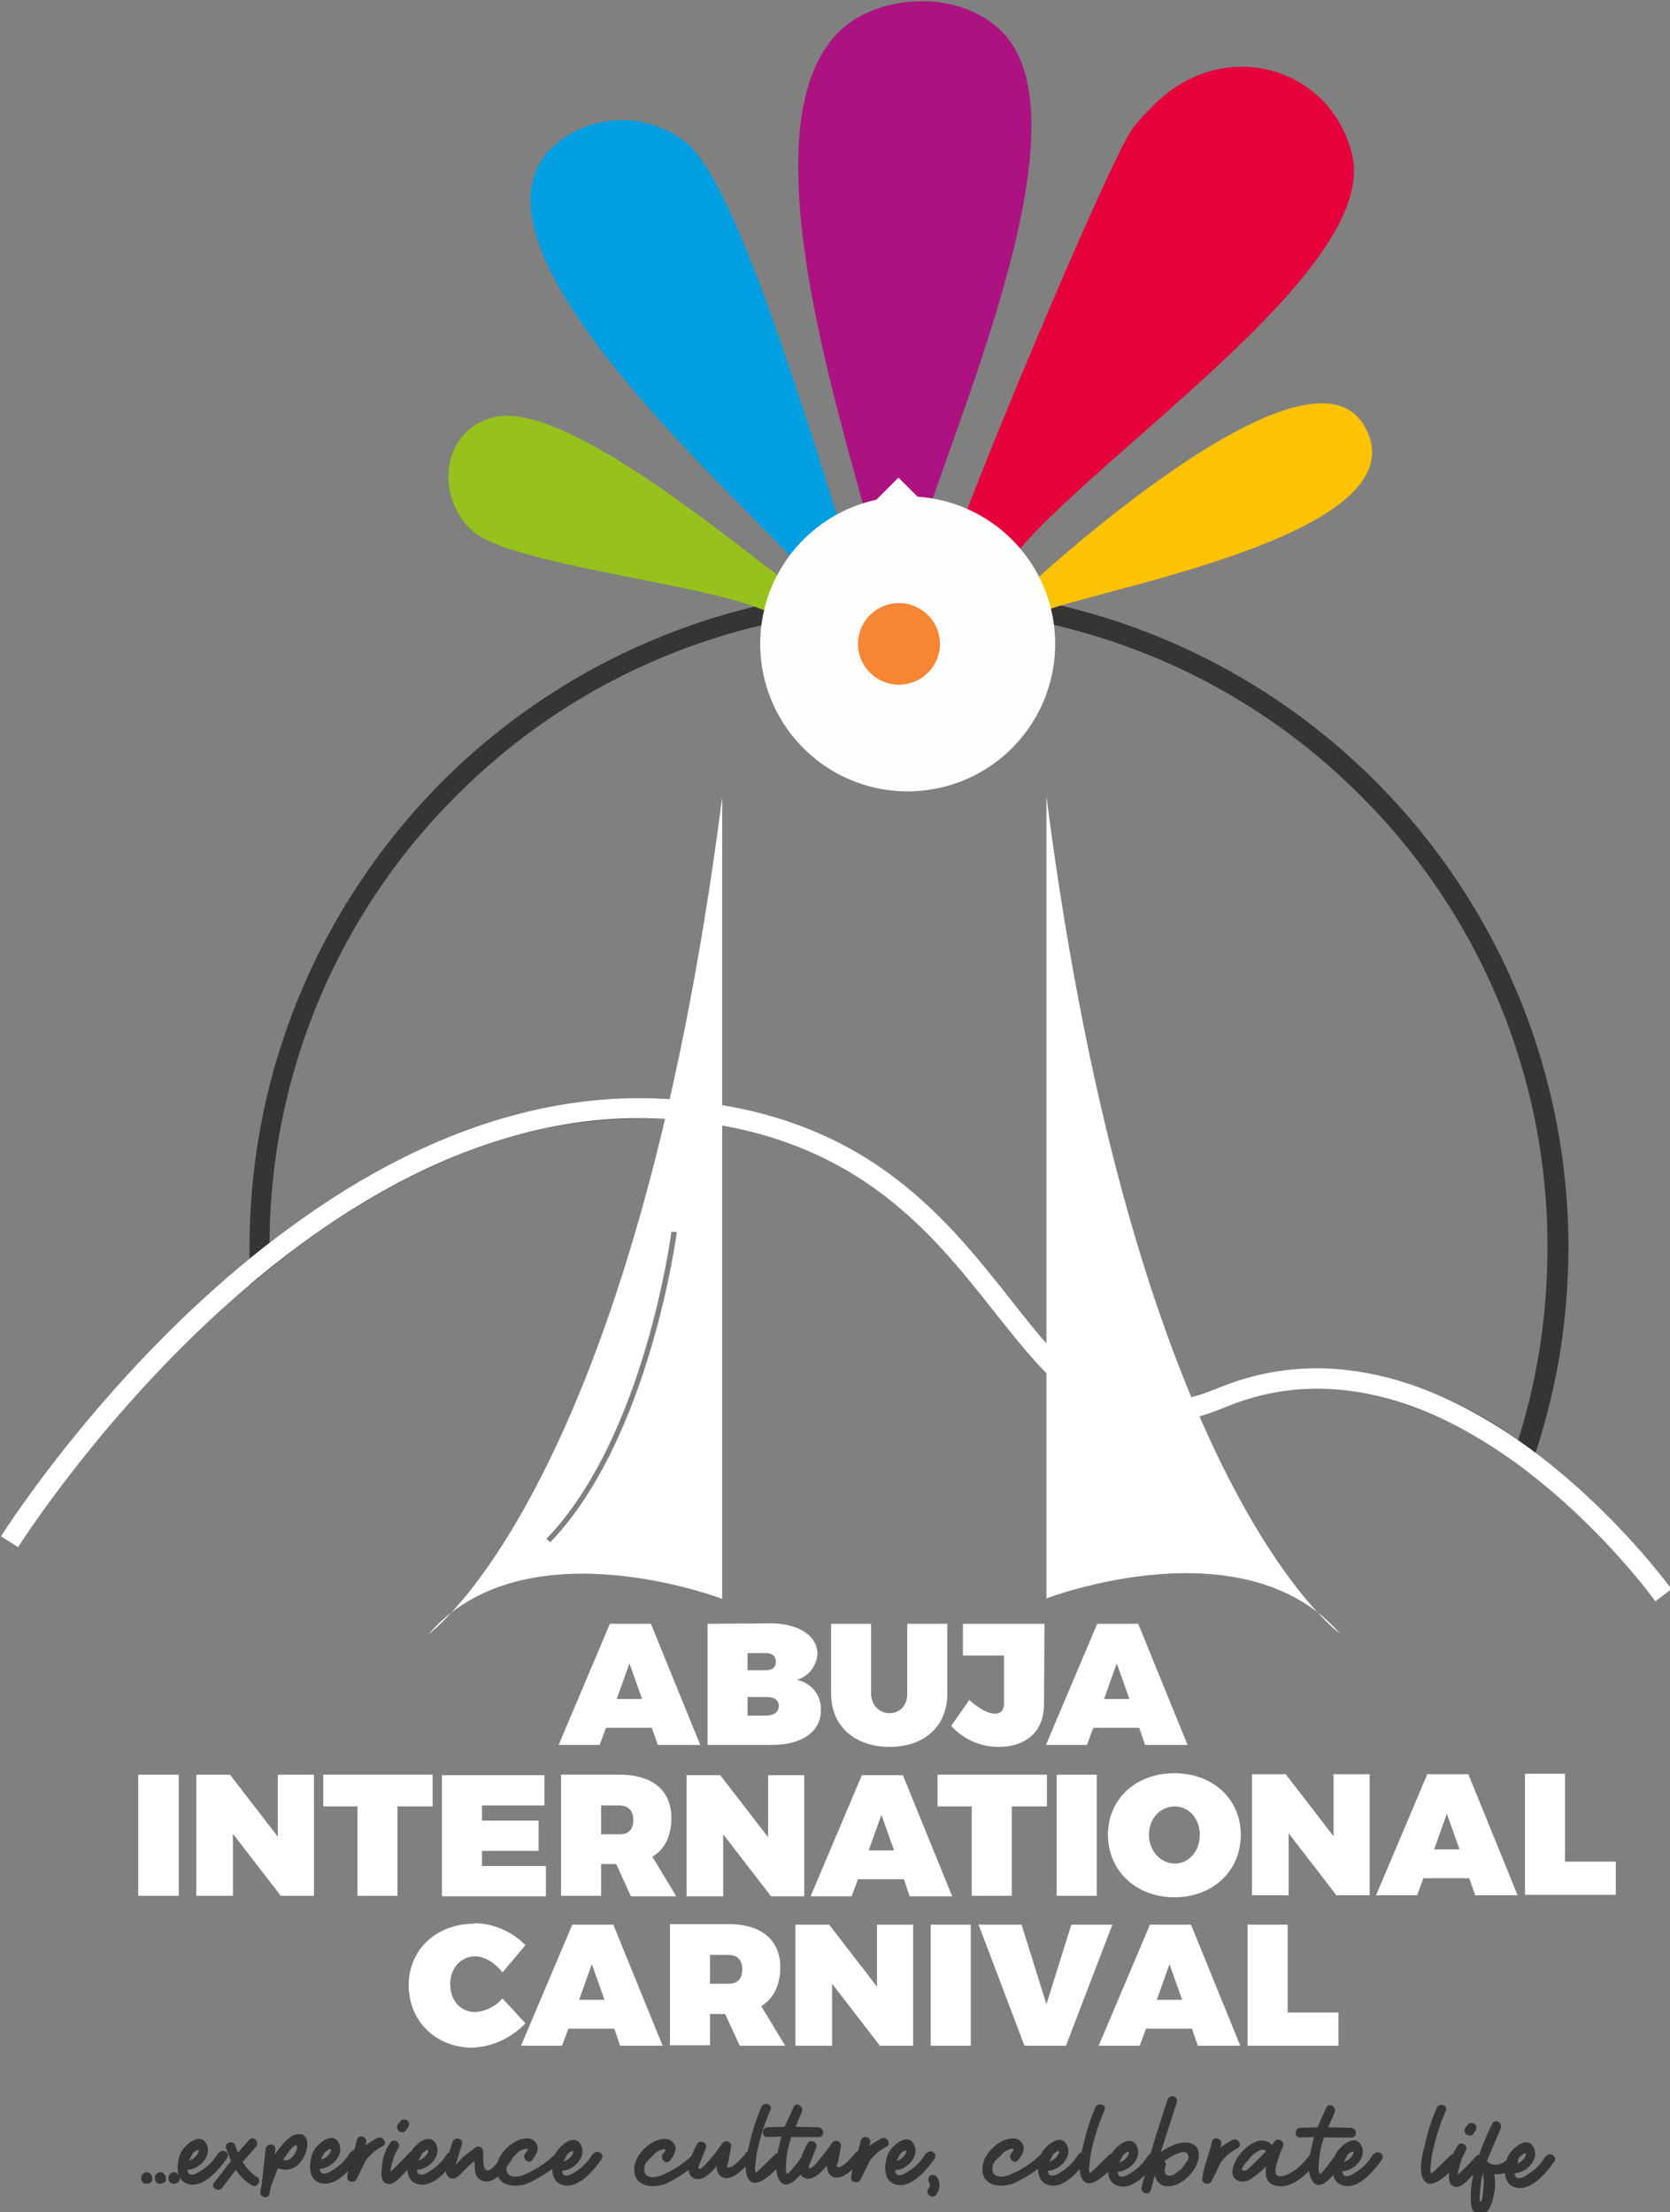
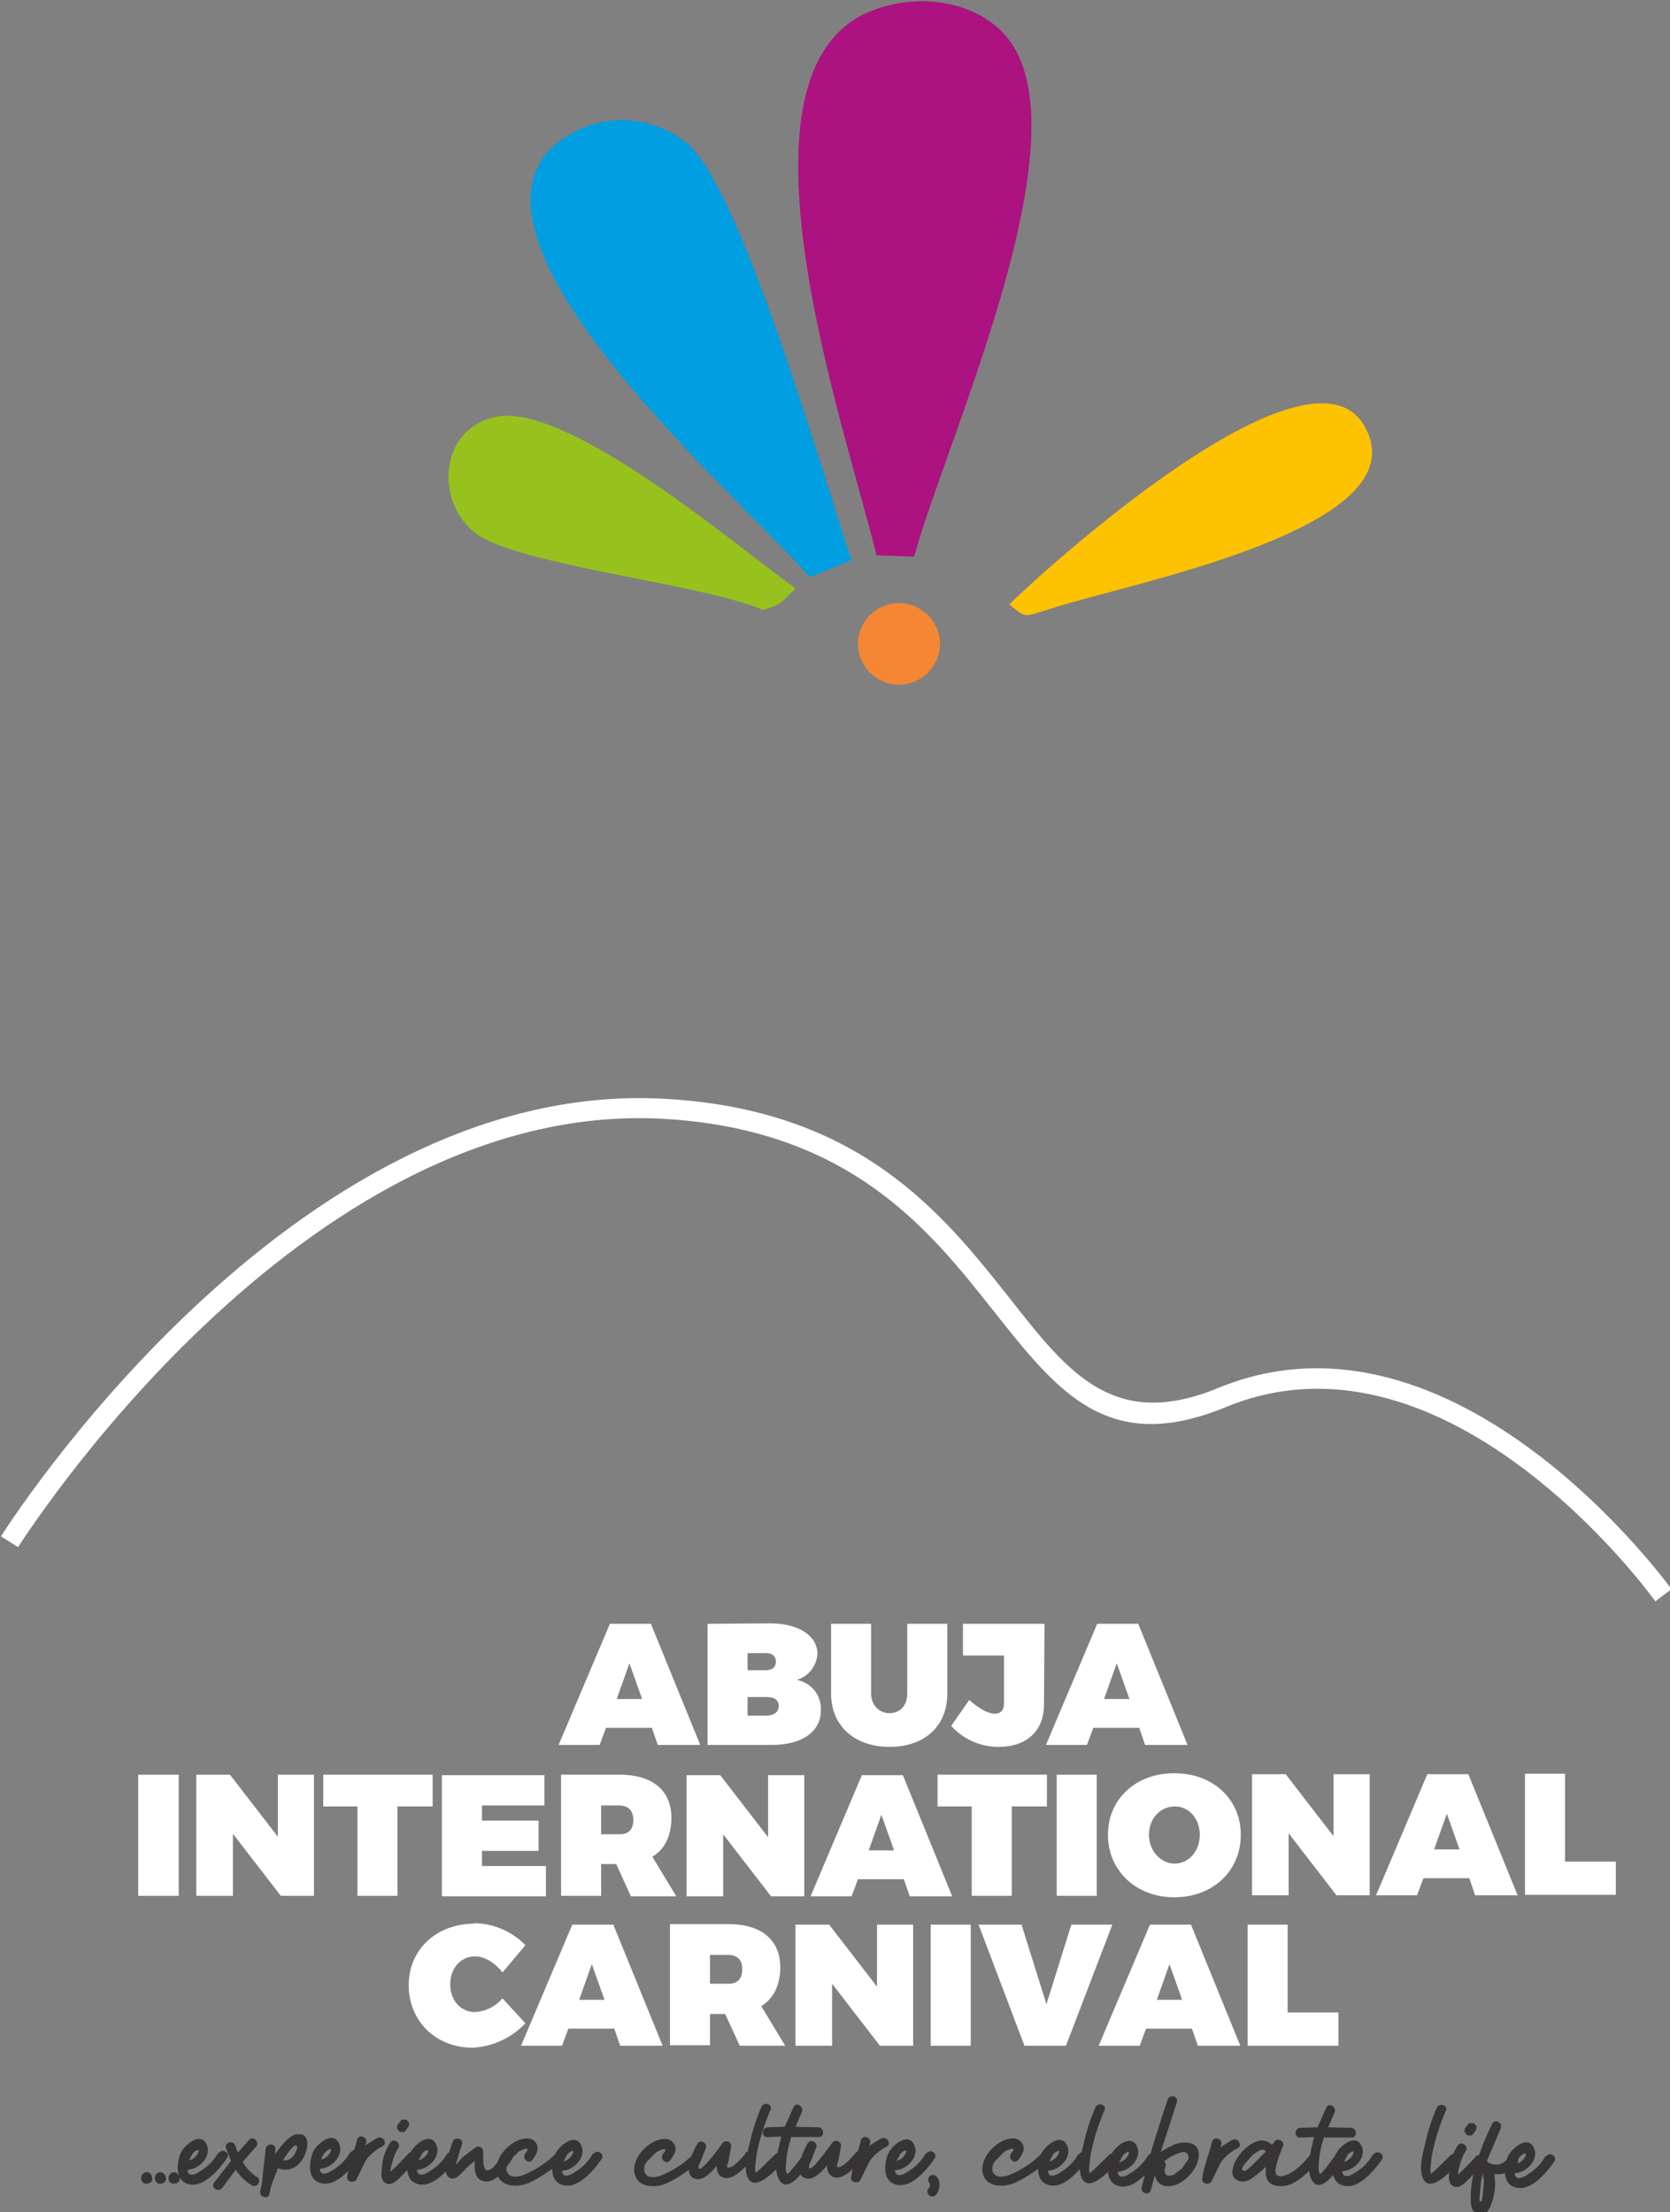
<svg xmlns="http://www.w3.org/2000/svg" viewBox="8.29 4.81 3.42 4.53">
  <rect x="8.29" y="4.81" width="3.42" height="4.53" fill="#808080" stroke="none" />
-   <path fill="#373435" d="M10.151 6.014c.373 0 .711.151.955.395a1.35 1.35 0 0 1 .396.955 1.4 1.4 0 0 1-.018.221 1.4 1.4 0 0 1-.054.214l-.009.027-.023-.017a.8.8 0 0 0-.277-.138.5.5 0 0 0-.32.02c-.242.1-.344-.03-.475-.195-.132-.167-.294-.373-.677-.395a1 1 0 0 0-.439.082c-.137.058-.264.14-.375.231l-.033.027-.001-.042v-.034c0-.373.151-.71.395-.955a1.35 1.35 0 0 1 .955-.395Zm.925.425a1.3 1.3 0 0 0-.925-.383 1.3 1.3 0 0 0-.926.383 1.3 1.3 0 0 0-.383.916 1.6 1.6 0 0 1 .352-.21c.142-.06.296-.094.457-.085.402.022.571.237.708.41.119.152.213.27.426.182a.54.54 0 0 1 .346-.021.8.8 0 0 1 .268.128 1.3 1.3 0 0 0 .043-.181q.017-.104.017-.214a1.3 1.3 0 0 0-.383-.925m0 0" />{" "}
-       <path fill="#ffffff" d="M11.68 8.089c-.001-.002-.421-.586-.879-.398-.242.1-.344-.03-.475-.195-.132-.167-.294-.373-.677-.395-.745-.042-1.32.875-1.322.877l-.035-.022c.002-.003.589-.939 1.359-.896.402.022.571.237.708.41.119.152.213.27.426.182.488-.2.927.411.928.412Zm0 0" />{" "}
-       <path fill="#ffffff" fill-rule="evenodd" d="M9.769 6.443v1.641s-.404-.155-.601.072c0 0 .42-.3.601-1.714m-.093.891c0 .001-.055.423-.259.635l-.008-.007c.202-.209.256-.628.256-.629Zm.757-.891v1.641s.404-.155.601.072c0 0-.419-.3-.601-1.714m0 0" />{" "}
+   <path fill="#ffffff" d="M11.68 8.089c-.001-.002-.421-.586-.879-.398-.242.1-.344-.03-.475-.195-.132-.167-.294-.373-.677-.395-.745-.042-1.32.875-1.322.877l-.035-.022c.002-.003.589-.939 1.359-.896.402.022.571.237.708.41.119.152.213.27.426.182.488-.2.927.411.928.412Zm0 0" />{" "}
      <path fill="#ffffff" d="m9.625 8.348.012.035h.087l-.101-.248h-.084l-.105.248h.084l.013-.035Zm-.02-.059h-.052l.026-.073Zm.134-.154v.248h.132c.061 0 .1-.027.1-.07a.06.06 0 0 0-.049-.063.06.06 0 0 0 .042-.053c0-.038-.039-.063-.098-.063Zm.082.06h.039q.018.001.019.017 0 .017-.019.018h-.039Zm0 .09h.039q.024 0 .025.018-.001.019-.025.02h-.039Zm.409-.15h-.082v.143c0 .025-.016.04-.036.04-.021 0-.038-.016-.038-.04v-.143h-.082v.143c0 .066.048.109.12.109s.118-.043.118-.109Zm.199 0h-.167V8.2h.084v.098q0 .021-.019.021-.02 0-.052-.028l-.037.053a.13.13 0 0 0 .097.043c.057 0 .093-.032.093-.087Zm.194.213.012.035h.087l-.101-.248h-.084l-.105.248h.084l.013-.035Zm-.02-.059h-.052l.026-.073Zm-1.947.403v-.248h-.083v.248Zm.277 0v-.248h-.074v.127l-.098-.127h-.069v.248h.075v-.127l.098.127h.069Zm.243-.183v-.065h-.224v.065h.07v.183h.082v-.183Zm.229-.002v-.062h-.21v.248h.213v-.062h-.131V8.6h.116v-.062h-.116v-.031Zm.177.186h.093l-.049-.081q.038-.023.039-.079c0-.057-.039-.089-.106-.089h-.12v.248h.082v-.065h.031Zm-.061-.127v-.059h.038q.027.001.028.029 0 .03-.028.03Zm.416.127v-.248h-.074v.127l-.098-.127h-.069v.248h.075v-.127l.098.127Zm.204-.035.012.035h.087l-.101-.248h-.084l-.105.248h.084l.013-.035Zm-.02-.059h-.052l.026-.073Zm.313-.09v-.065h-.224v.065h.07v.183h.082v-.183Zm.102.183v-.248h-.082v.248Zm.159-.251c-.079 0-.136.053-.136.126s.057.128.136.128.136-.054.136-.128c0-.073-.057-.126-.136-.126m.001.068c.028 0 .051.024.051.058s-.023.059-.051.059-.053-.025-.053-.059.024-.058.053-.058m.399.182v-.248h-.074v.127l-.098-.127h-.069v.248h.075v-.127l.098.127Zm.204-.035.012.035h.087l-.101-.248h-.084l-.105.248h.084l.013-.035Zm-.02-.059h-.052l.026-.073Zm.216.025v-.18h-.082v.248h.186v-.068Zm-2.233.127c-.078 0-.135.053-.135.126s.055.128.131.128a.16.16 0 0 0 .108-.05l-.047-.051a.08.08 0 0 1-.056.028c-.03 0-.051-.024-.051-.057s.022-.057.051-.057c.019 0 .041.013.056.033l.047-.056a.15.15 0 0 0-.105-.045m.287.216.012.035h.087l-.101-.248h-.084l-.105.248h.084l.013-.035Zm-.02-.059h-.052l.026-.073Zm.277.094h.093l-.049-.081q.038-.024.039-.079c0-.057-.039-.089-.106-.089h-.12v.248h.082v-.064h.031Zm-.061-.127v-.059h.038q.028.001.028.029 0 .03-.028.03Zm.416.127v-.248h-.074v.127l-.098-.127h-.069v.248h.075v-.127l.098.127h.069Zm.118 0v-.248h-.082v.248Zm.195 0 .095-.248h-.084l-.051.163-.051-.163h-.088l.094.248Zm.258-.035.012.035h.087l-.101-.248h-.084l-.105.248h.084l.013-.035Zm-.02-.059h-.052l.026-.073Zm.216.026v-.18h-.082v.248h.186v-.068Zm0 0" />{" "}
      <path fill="#373435" d="M8.599 9.263a.01.01 0 0 0-.008-.005c-.01 0-.015.011-.01.019a.01.01 0 0 0 .012.004.01.01 0 0 0 .009-.008l-.001-.008zm.028 0a.01.01 0 0 0-.008-.005c-.01 0-.015.011-.01.019a.01.01 0 0 0 .012.004.01.01 0 0 0 .009-.008l-.001-.008zm.028 0a.01.01 0 0 0-.008-.005c-.01 0-.015.011-.01.019a.01.01 0 0 0 .012.004.01.01 0 0 0 .009-.008q.001-.004-.001-.008zm.082-.045a.1.1 0 0 1-.034.036c-.006.004-.019.013-.026.007q-.003-.003-.003-.008c.024-.001.049-.027.04-.05-.012-.031-.048 0-.055.018-.007.019-.01.051.013.06.033.013.067-.029.083-.052.007-.011-.01-.021-.017-.01m-.042-.001a.03.03 0 0 1-.019.016l.008-.015c.004-.004.015-.012.011-.001m.12.05a.1.1 0 0 1-.029-.031l.027-.031c.009-.009-.005-.024-.014-.014l-.023.026-.005-.014c-.004-.013-.023-.007-.019.005l.01.026-.035.045c-.007.01.01.02.017.01l.028-.037a.1.1 0 0 0 .033.032c.011.006.021-.011.01-.018m.09-.086c-.02-.007-.042.026-.052.039l-.001.002.001-.011c.001-.013-.019-.013-.02 0l-.008.072-.003.014c-.002.012.016.018.019.005l.003-.015.014-.037q.03.01.049-.016c.009-.013.021-.046-.001-.054m-.013.04c-.005.008-.014.016-.024.013l.001-.002c.003-.005.019-.029.025-.028s0 .013-.002.016m.114-.003a.1.1 0 0 1-.034.036c-.006.004-.019.013-.026.007q-.003-.003-.003-.008c.024-.001.049-.027.04-.05-.012-.031-.048 0-.055.018-.007.019-.01.051.013.06.033.013.067-.029.083-.052.007-.011-.01-.021-.017-.01m-.042-.001a.03.03 0 0 1-.019.016q.002-.009.008-.015c.004-.004.015-.012.011-.001m.095-.028-.024.015.002-.006c.003-.012-.016-.018-.019-.005-.006.026-.017.05-.02.076-.001.01.014.013.019.005l.019-.039a.1.1 0 0 1 .034-.029c.012-.005.001-.023-.01-.017m.066.029q-.018.02-.037.038l-.002.002v-.001q0-.008.003-.016a.1.1 0 0 1 .013-.032c.006-.011-.011-.021-.017-.01a.1.1 0 0 0-.017.051c-.001.011-.003.027.009.032s.023-.007.031-.015l.033-.034c.008-.01-.006-.024-.014-.014m-.023-.043.008.001q.004-.001.006-.005l.005-.007.001-.007-.005-.006-.008-.001q-.004.001-.006.005l-.005.006-.001.007zm.099.043a.1.1 0 0 1-.034.036c-.006.004-.019.013-.026.007q-.003-.003-.003-.008c.024-.001.049-.027.04-.05-.012-.031-.048 0-.055.018-.007.019-.01.051.013.06.033.013.067-.029.083-.052.007-.011-.01-.021-.017-.01m-.042-.001q-.005.011-.019.016l.008-.015c.004-.004.015-.012.011-.001m.154.003c-.005.008-.019.031-.03.033-.014.003-.009-.032-.011-.041a.01.01 0 0 0-.015-.006l-.026.02-.015.016.013-.042c.004-.012-.015-.017-.019-.005q-.01.026-.013.054-.003.014.008.02c.01.004.018-.005.024-.011q.012-.013.026-.024c0 .018-.001.039.022.042.023.002.043-.028.054-.045.007-.011-.01-.021-.017-.01Zm.109-.002a.2.2 0 0 1-.068.045c-.011.004-.028.006-.033-.007q-.003-.012.005-.022l.019-.019c.006-.004.028-.013.014.003-.008.01.006.024.014.014s.016-.024.007-.036c-.008-.011-.023-.009-.034-.005-.024.009-.049.037-.046.064.004.034.044.034.068.023a.3.3 0 0 0 .068-.046c.01-.009-.005-.023-.014-.014m.075.001a.1.1 0 0 1-.034.036c-.006.004-.019.013-.026.007q-.003-.003-.003-.008c.024-.001.049-.027.04-.05-.012-.031-.048 0-.055.018-.007.019-.01.051.013.06.033.013.067-.029.083-.052.007-.011-.01-.021-.017-.01m-.042-.001a.03.03 0 0 1-.019.016l.008-.015c.004-.004.015-.012.011-.001m.248 0a.2.2 0 0 1-.068.045c-.011.004-.028.006-.033-.007q-.003-.012.005-.022l.019-.019c.006-.004.028-.013.014.003-.008.01.006.024.014.014s.017-.024.007-.036c-.008-.011-.023-.009-.034-.005-.024.009-.049.037-.046.064.004.034.044.034.068.023a.3.3 0 0 0 .068-.047c.01-.008-.005-.023-.014-.014Zm.106 0c-.007.007-.021.025-.032.028s-.004-.007-.003-.013l.005-.028c.003-.011-.011-.017-.018-.008q-.016.024-.037.046c-.002.001-.007.007-.01.006s-.001-.007.001-.011l.012-.03c.006-.011-.011-.021-.017-.01-.009.015-.033.066-.002.072.012.002.024-.008.032-.016l.01-.011q-.001.018.013.024c.021.007.046-.023.059-.036.009-.009-.005-.023-.014-.014m.064 0-.035.034c-.008.006-.007.01-.009-.002l.003-.027q.009-.048.029-.094c.005-.012-.015-.017-.019-.005a.4.4 0 0 0-.024.075c-.005.02-.011.043-.006.063.013.045.064-.014.077-.029.008-.01-.006-.024-.014-.014m.03-.034h.054c.013.001.013-.019 0-.02l-.047-.001.013-.03c.005-.012-.012-.022-.017-.01l-.018.04-.035.001c-.013.001-.013.021 0 .02l.028-.001-.004.017c-.005.02-.011.049-.002.068.018.04.058-.023.068-.038.007-.011-.01-.021-.017-.01q-.011.016-.023.03l-.008.009c-.007.001-.004-.021-.004-.024a.2.2 0 0 1 .011-.052m.131.034c-.007.007-.021.025-.032.028s-.004-.007-.003-.013l.005-.028a.01.01 0 0 0-.018-.008q-.017.024-.036.046c-.002.001-.007.007-.01.006s-.001-.007.001-.011l.012-.03c.006-.011-.011-.021-.017-.01-.009.015-.033.066-.002.072.012.002.024-.008.032-.016l.01-.011q-.001.018.013.024c.021.007.046-.023.059-.036.009-.009-.005-.023-.014-.014m.052-.029-.024.015.002-.006c.003-.012-.016-.018-.019-.005-.006.026-.017.05-.02.076-.001.01.014.013.019.005l.019-.039a.1.1 0 0 1 .034-.029c.012-.005.001-.023-.01-.017m.091.03a.1.1 0 0 1-.034.036c-.006.004-.019.013-.026.007q-.003-.003-.003-.008c.024-.001.049-.027.04-.05-.012-.031-.048 0-.055.018-.007.019-.01.051.013.06.033.013.067-.029.083-.052.007-.011-.01-.021-.017-.01m-.042-.001a.03.03 0 0 1-.019.016l.008-.015c.004-.004.015-.012.011-.001m.051.045q-.007.006-.004.014.005.006 0 .013c-.009.009.005.023.014.014.009-.01.011-.026.003-.037q-.006-.007-.014-.003Zm.228-.045a.2.2 0 0 1-.068.045c-.011.004-.028.006-.033-.007q-.003-.012.005-.022l.019-.019c.006-.004.028-.013.014.003-.008.01.006.024.014.014s.017-.024.007-.036c-.008-.011-.023-.009-.034-.005-.024.009-.049.037-.046.064.004.034.044.034.068.023a.3.3 0 0 0 .068-.046c.01-.009-.005-.023-.014-.014m.075.001a.1.1 0 0 1-.034.036c-.006.004-.019.013-.026.007q-.003-.003-.003-.008c.024-.001.049-.027.04-.05-.012-.031-.048 0-.055.018-.007.019-.01.051.013.06.033.013.067-.029.083-.052.007-.011-.01-.021-.017-.01m-.042-.001a.03.03 0 0 1-.019.016l.008-.015c.004-.004.015-.012.011-.001m.106 0-.035.034c-.008.006-.007.01-.009-.002l.003-.027q.009-.048.029-.094c.005-.012-.015-.017-.019-.005a.4.4 0 0 0-.024.075c-.005.02-.011.043-.006.063.013.045.064-.014.077-.029.008-.01-.006-.024-.014-.014m.076.001a.1.1 0 0 1-.034.036c-.006.004-.019.013-.026.007q-.003-.003-.003-.008c.024-.001.049-.027.04-.05-.012-.031-.048 0-.055.018-.007.019-.01.051.013.06.033.013.067-.029.083-.052.007-.011-.01-.021-.017-.01m-.042-.001a.03.03 0 0 1-.019.016l.008-.015c.004-.004.015-.012.011-.001m.091-.019q-.014.006-.025.014l.033-.102c.004-.013-.015-.018-.019-.005q-.025.074-.046.149v.003l-.007.027c-.003.012.016.018.019.005l.008-.03c.003.015.015.026.035.022.026-.005.054-.035.055-.062.001-.031-.031-.03-.052-.022m.028.033-.011.016-.016.012c-.017.007-.022-.004-.017-.017q.002-.007-.003-.01a.1.1 0 0 1 .036-.019c.012-.003.017.009.012.018m.091-.043-.024.015.002-.006c.003-.012-.016-.018-.019-.005-.006.026-.017.05-.02.076-.001.01.014.013.019.005l.019-.039a.1.1 0 0 1 .034-.029c.012-.005.001-.023-.01-.017m.159.03c-.013.017-.032.037-.053.043s-.02-.01-.015-.025q.005-.019.013-.036c.003-.009-.011-.017-.017-.01l-.006.008a.03.03 0 0 0-.034-.006c-.021.008-.045.036-.047.059-.002.021.02.027.036.018a.2.2 0 0 0 .033-.027c-.003.019 0 .037.023.04.033.006.067-.03.084-.054.008-.01-.01-.02-.017-.01m-.12.023c-.003.002-.009.01-.014.01-.011 0-.003-.009.001-.015l.014-.016c.003-.003.024-.02.028-.008zm.15-.058h.054c.013.001.013-.019 0-.02l-.047-.001.013-.03c.005-.012-.012-.022-.017-.01l-.018.04-.035.001c-.013.001-.013.021 0 .02l.028-.001-.004.017c-.005.02-.011.049-.002.068.018.04.058-.023.068-.039.007-.011-.01-.021-.017-.01l-.023.03-.008.009c-.007.001-.004-.021-.004-.024a.2.2 0 0 1 .011-.052m.1.036a.1.1 0 0 1-.034.036c-.006.004-.019.013-.026.007q-.003-.003-.003-.008c.024-.001.049-.027.04-.05-.012-.031-.048 0-.055.018-.007.019-.01.051.013.06.033.013.067-.029.083-.052.007-.011-.01-.021-.017-.01m-.042-.001a.03.03 0 0 1-.019.016l.008-.015c.004-.004.015-.012.011-.001m.202 0-.035.034c-.008.006-.007.01-.009-.002l.003-.027q.009-.048.029-.094c.005-.012-.015-.017-.019-.005a.4.4 0 0 0-.024.075c-.005.02-.011.043-.006.063.013.045.064-.014.077-.029.008-.01-.006-.024-.014-.014m.05.001q-.018.02-.037.038l-.002.002v-.001q0-.008.003-.016a.1.1 0 0 1 .013-.032c.006-.011-.011-.021-.017-.01a.1.1 0 0 0-.017.051c-.001.011-.003.027.009.032s.023-.007.031-.015l.033-.034c.008-.01-.006-.024-.014-.014m-.023-.042.008.001q.004-.001.006-.005l.005-.007.001-.007-.005-.006-.008-.001q-.004.001-.006.005l-.005.006-.001.007zm.104.053c.006-.011-.011-.021-.017-.01-.009.016-.027.023-.043.013l-.003-.003.028-.066c.006-.012-.012-.022-.017-.01a.5.5 0 0 0-.037.097.2.2 0 0 0-.007.05c0 .012-.001.027.009.035.023.019.036-.021.038-.036a.1.1 0 0 0 .001-.043.05.05 0 0 0 .05-.027Zm-.072.074c-.001.003-.001.009-.004.009s-.002-.006-.002-.009l.003-.032.004-.017.002.018zm.129-.084a.1.1 0 0 1-.034.036c-.006.004-.019.013-.026.007q-.003-.003-.003-.008c.024-.001.049-.027.04-.05-.012-.031-.048 0-.055.018-.007.019-.01.051.013.06.033.013.067-.029.083-.052.007-.011-.01-.021-.017-.01m-.042-.001a.03.03 0 0 1-.019.016q.002-.009.008-.015c.004-.004.015-.012.011-.001m0 0" />{" "}
-       <path fill="#e5003c" fill-rule="evenodd" d="M10.607 5.077c.015-.022.038-.044.052-.058.144-.136.358-.069.4.108.061.255-.632.679-.731.878l-.096-.041c.028-.108.326-.816.375-.887m0 0" />{" "}
      <path fill="#ac1280" fill-rule="evenodd" d="M10.078 4.831c.096-.036.2-.018.262.042.191.186-.112.834-.178 1.077l-.077-.003c-.063-.261-.323-.998-.007-1.116m0 0" />{" "}
      <path fill="#019ee1" fill-rule="evenodd" d="M9.409 5.124a.21.21 0 0 1 .292-.017c.111.101.277.686.333.85l-.085.035c-.151-.17-.712-.656-.54-.868m0 0" />{" "}
      <path fill="#97c21d" fill-rule="evenodd" d="m9.914 6.01.005.006c-.033.028-.021.029-.066.043-.125-.054-.514-.093-.593-.16-.08-.068-.068-.21.043-.235.148-.034.502.27.611.347m0 0" />{" "}
      <path fill="#fdc201" fill-rule="evenodd" d="M11.084 5.682c.122.211-.493.324-.644.375-.058.018-.047.018-.083-.009.003-.007.606-.575.727-.366m0 0" />{" "}
-       <path fill="#fefefe" fill-rule="evenodd" d="M10.131 5.827a.302.302 0 1 1 .001.603.302.302 0 0 1-.001-.603m0 0" />{" "}
      <path fill="#f58634" fill-rule="evenodd" d="M10.131 6.045a.084.084 0 0 1 .084.083.084.084 0 0 1-.084.084.084.084 0 0 1-.084-.084.084.084 0 0 1 .084-.083m0 0" />{" "}
-       <path fill="#fefefe" fill-rule="evenodd" d="M10.08 5.838a.3.3 0 0 1 .1 0l-.05-.05Zm0 0" />{" "}
-     </svg>+       </svg>